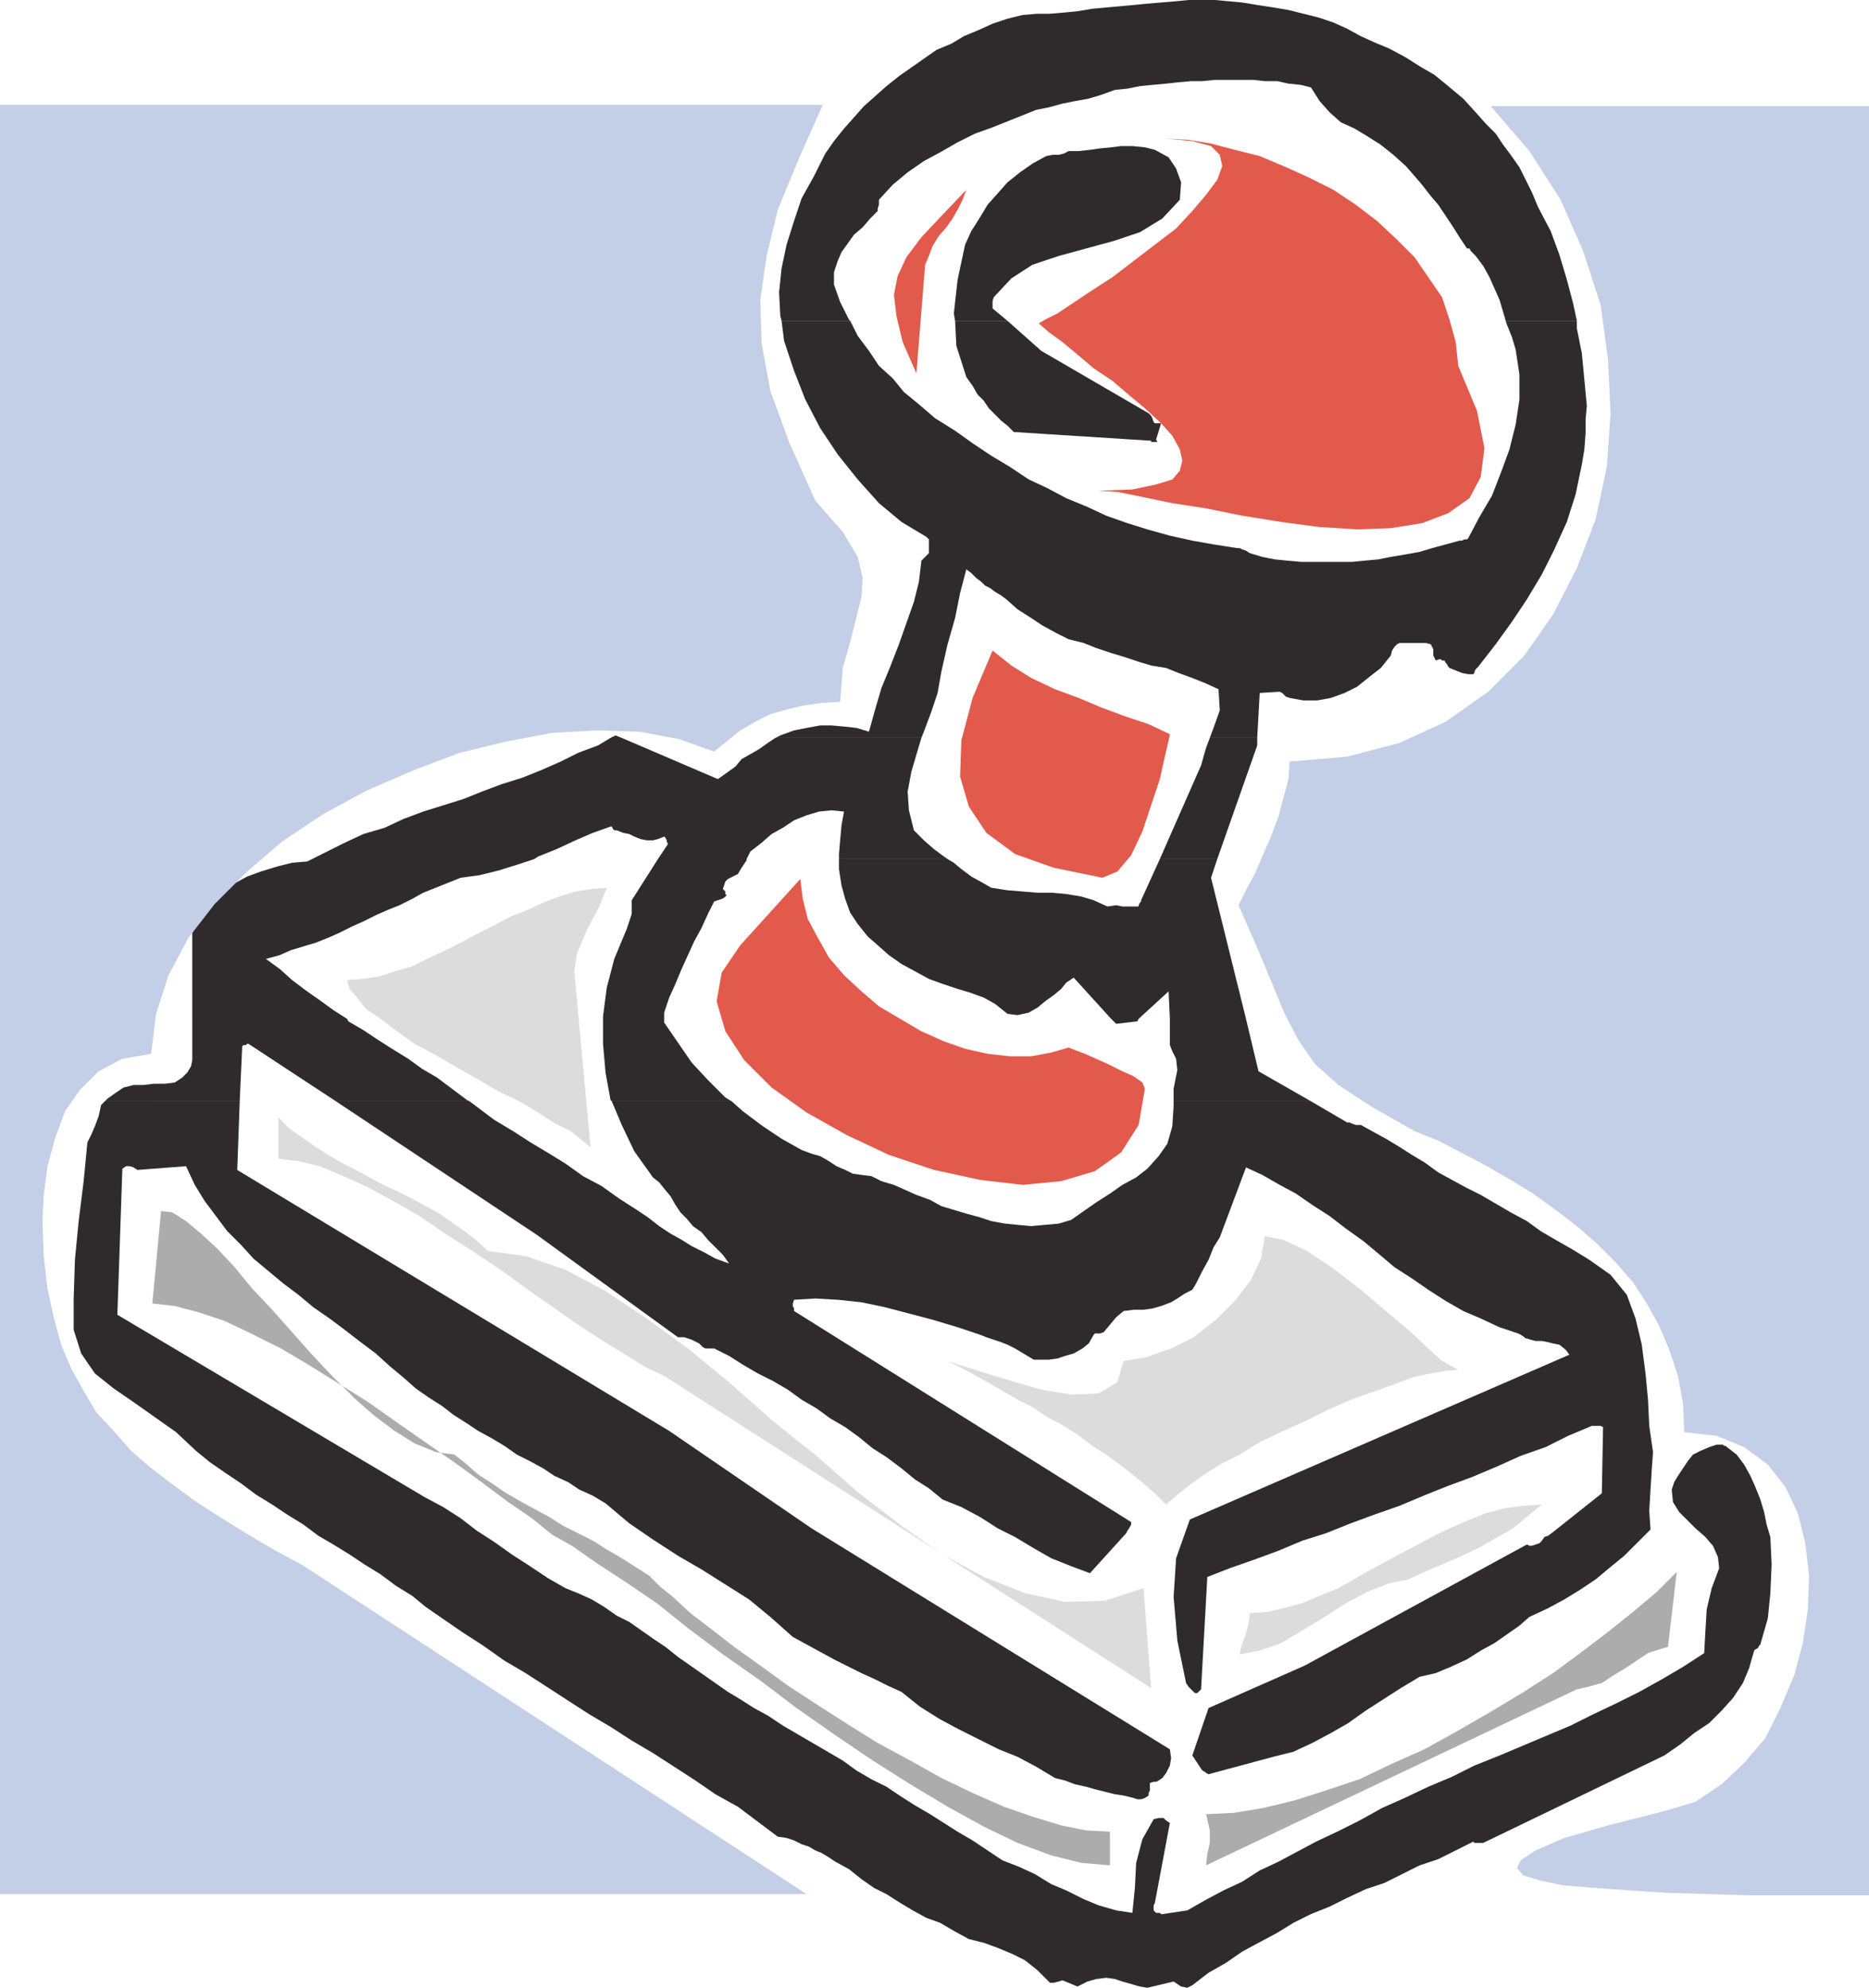
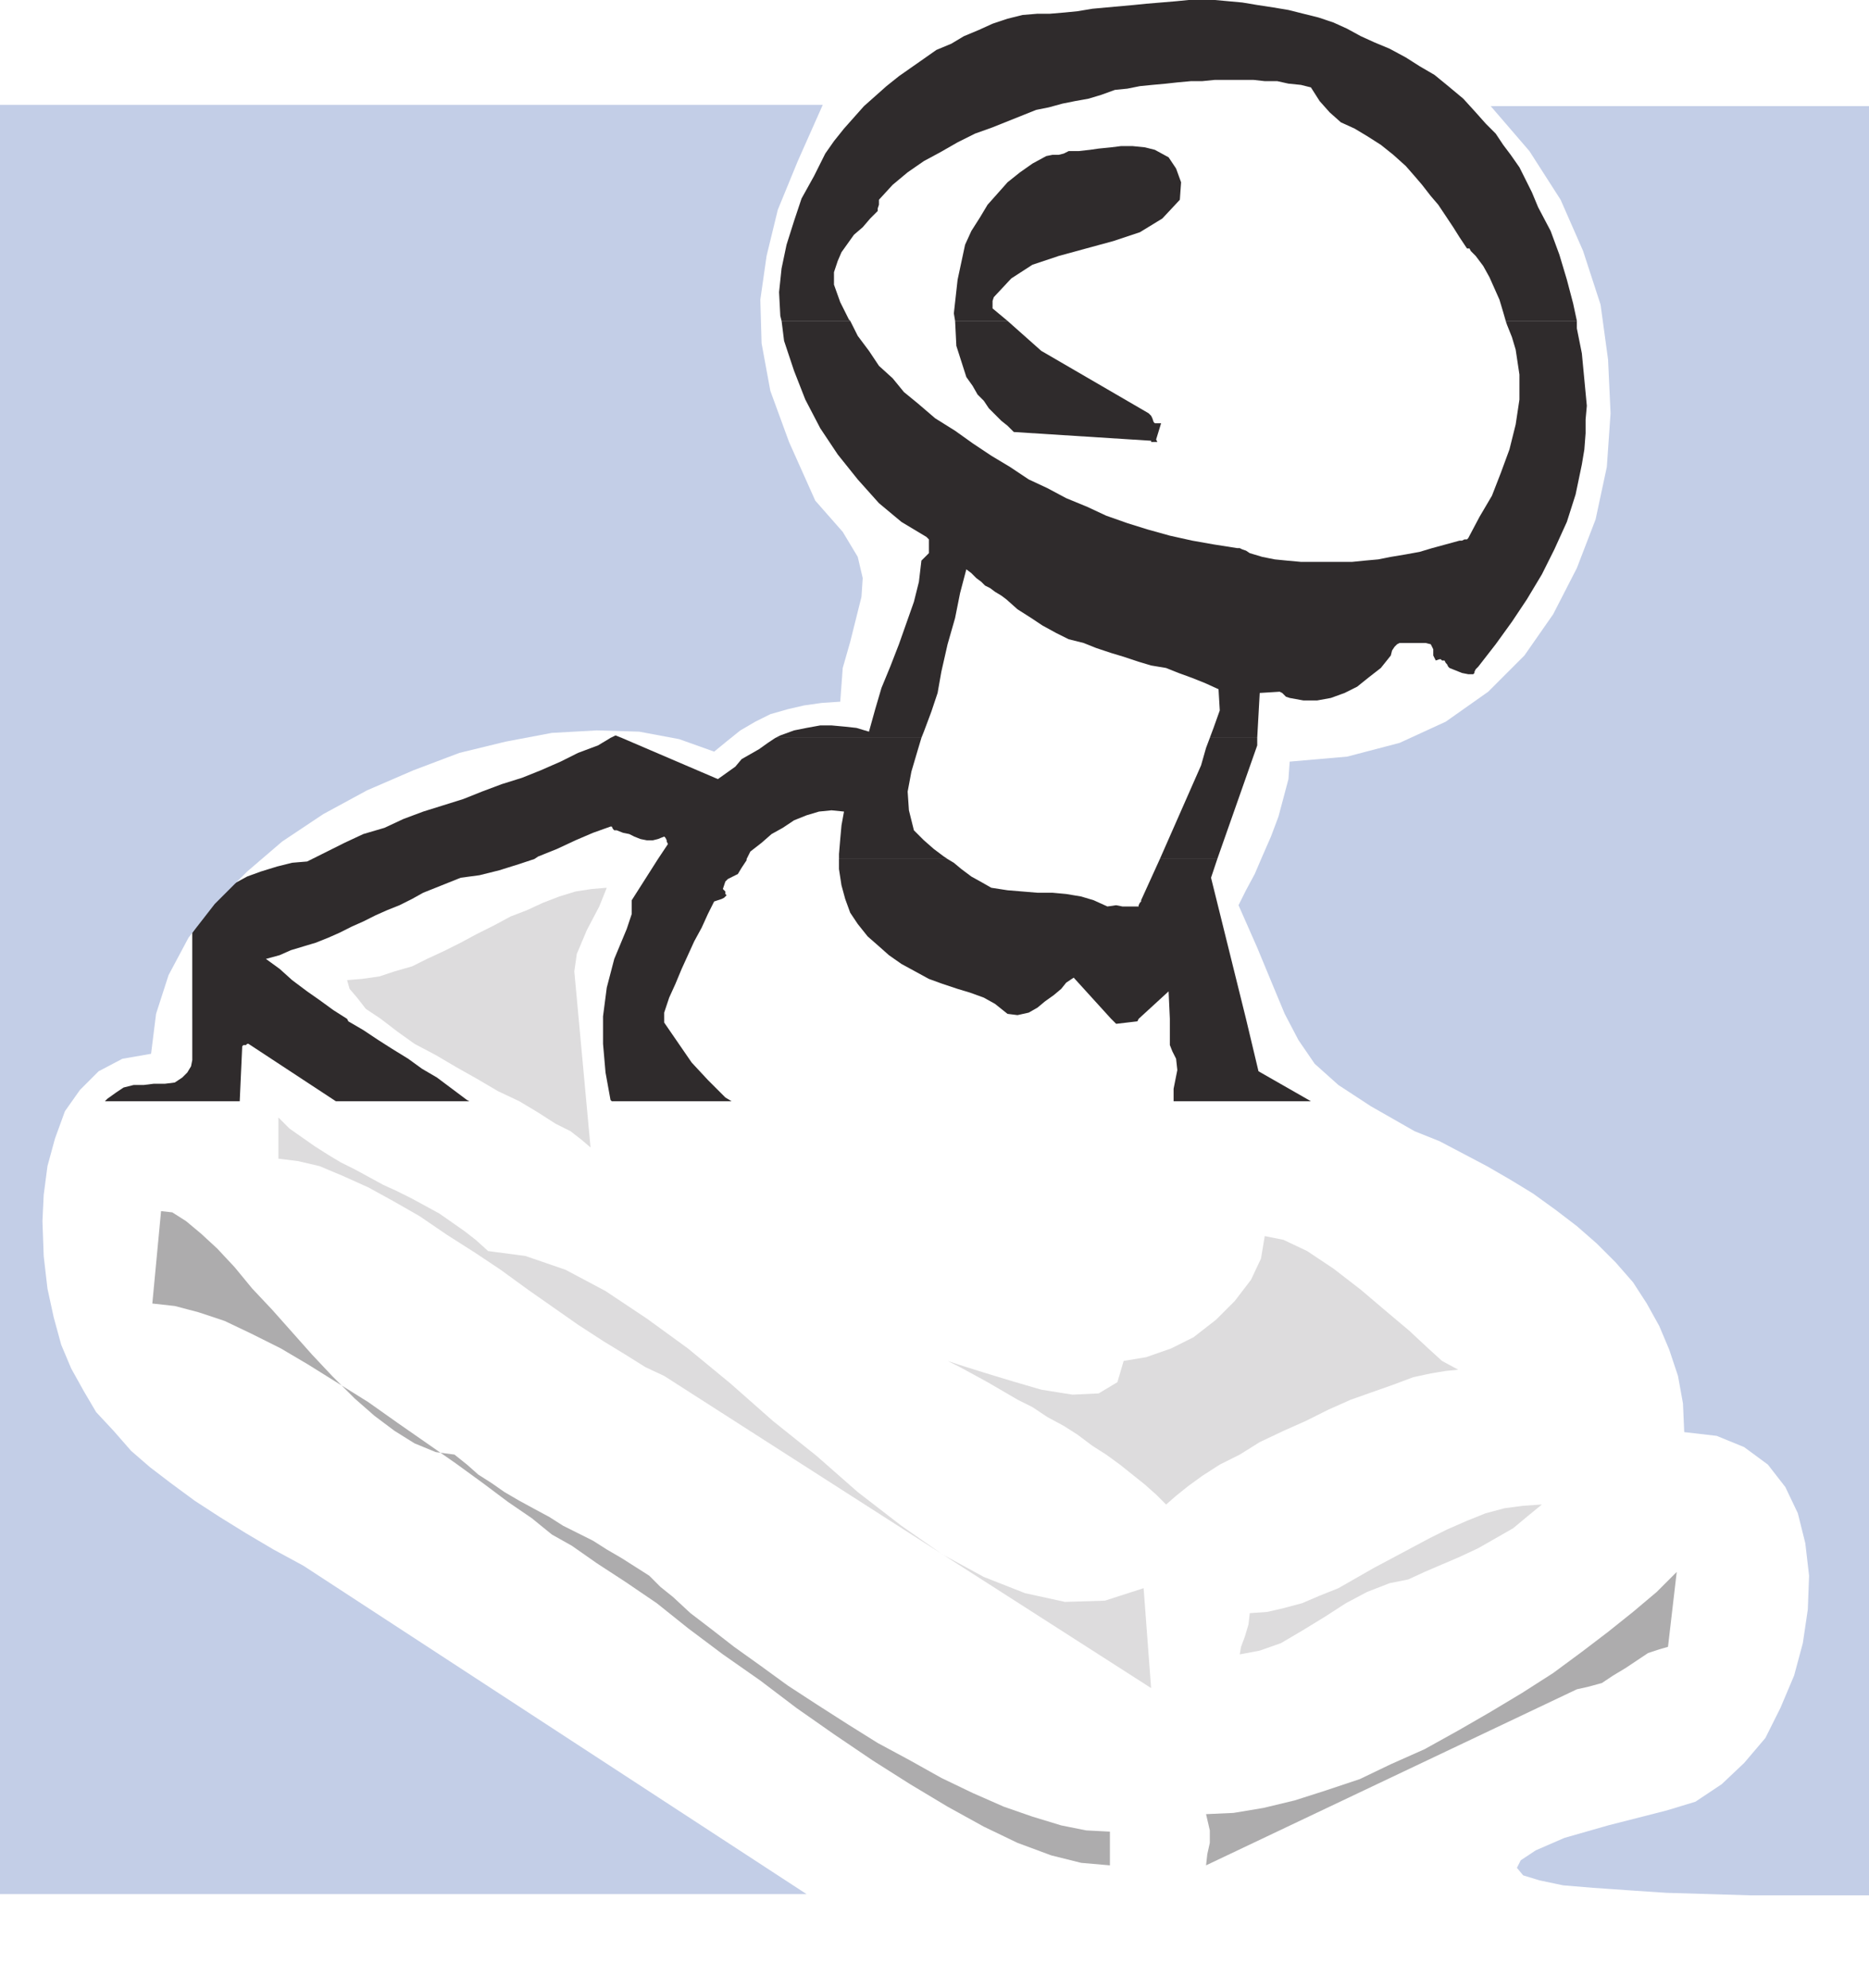
<svg xmlns="http://www.w3.org/2000/svg" width="359.281" height="382.078">
  <defs>
    <clipPath id="a">
      <path d="M140 416h328v171.5H140Zm0 0" />
    </clipPath>
  </defs>
  <path fill="#2f2b2c" d="m150.242 61.68-.242-.961-.238-4.559.48-4.562.957-4.559 1.442-4.559 1.441-4.32 2.398-4.32 2.16-4.32 1.68-2.399 1.922-2.402 1.918-2.16 1.922-2.16 2.16-1.919 2.16-1.921 2.399-1.918 2.398-1.68 2.403-1.68L180 9.598l2.883-1.2 2.398-1.437 2.88-1.203 2.64-1.2 2.879-.96 2.882-.72 2.88-.237h2.398l2.883-.243 2.398-.238L210 1.68l2.64-.243 5.282-.476 2.398-.242L223.2.48l2.882-.242L228.48 0h5.04l2.64.238 2.64.242 2.88.48 3.12.477 2.88.481 2.882.723 2.88.718 2.878.961 2.64 1.2 2.642 1.44 2.64 1.2 2.88 1.2 3.12 1.68 2.64 1.679 2.88 1.68 2.64 2.16 2.88 2.402 2.398 2.637 1.922 2.16 1.918 1.922 1.44 2.16 1.442 1.918 1.68 2.402 1.2 2.399 1.198 2.402 1.2 2.879 2.402 4.558 1.68 4.563 1.437 4.797 1.203 4.562.72 3.36h-13.68L288.96 60l-.719-2.402-.96-2.16-.962-2.157-1.199-2.16-1.441-1.922-.48-.48-.477-.48-.243-.481H282l-1.438-2.16-1.203-1.918-1.437-2.16-1.442-2.16-1.44-1.68-1.68-2.16-1.438-1.68-1.68-1.922-2.402-2.16-2.399-1.918-2.64-1.68-2.399-1.441-2.64-1.2-2.16-1.921-1.922-2.16L252 16.8l-1.918-.48-2.402-.243-2.16-.48h-2.399l-2.16-.239h-7.441l-2.399.239h-2.16l-2.64.242-2.16.238-2.641.242-2.399.239-2.398.48-2.403.242-2.64.957-2.399.723-2.64.476-2.399.481-2.64.723-2.403.48-2.398.957-2.399.961-3.601 1.441-3.36 1.2-3.359 1.68-3.36 1.921-3.12 1.68-3.122 2.16-2.878 2.399-2.641 2.878v.961l-.238.72v.48L167.28 42l-1.441 1.68-1.68 1.441-2.398 3.36-.723 1.68-.719 2.16v2.398l1.2 3.36 1.68 3.358.241.243h-13.199" />
  <path fill="#2f2b2c" d="m183.602 61.68-.243-1.442.723-6.48 1.438-6.719 1.203-2.64 1.68-2.641 1.437-2.399 1.922-2.16 1.918-2.16 2.402-1.918 2.398-1.684L201.121 30l1.2-.242h1.199l.96-.238.961-.48h1.918l2.16-.24 1.68-.241 2.403-.239 1.918-.242h2.16l2.402.242 1.918.48 2.64 1.438 1.442 2.16.957 2.641-.238 3.36L223.44 42l-4.32 2.64-5.039 1.68-5.281 1.438-5.281 1.441-5.04 1.68-4.078 2.64-3.363 3.602-.238.719v1.441l2.879 2.399h-10.078m-66.241 80.16.96-.48 1.2.48h-2.16m31.68 0 .96-.48 2.64-.962 2.4-.48 2.64-.48h2.16l2.64.242 2.16.238 2.4.723 1.202-4.32 1.2-4.083 1.68-4.078 1.679-4.32 1.441-4.082 1.438-4.078.96-3.84.481-4.082.48-.477.961-.96v-2.641l-.48-.48-4.8-2.88-4.321-3.601-4.078-4.559-3.844-4.8-3.36-5.04-2.878-5.52-2.16-5.519-1.918-5.761-.48-3.84h13.198l1.442 2.879 2.156 2.878 1.922 2.883 2.64 2.399 2.16 2.64 2.641 2.16 3.36 2.88 3.84 2.402 3.359 2.398 3.601 2.399 3.598 2.16 3.602 2.402 3.597 1.68 3.602 1.918 4.078 1.68 3.602 1.683 4.082 1.438 3.84 1.199 4.32 1.203 4.316.957 4.082.723 4.559.718h.48l.48.239.72.242.722.48 2.399.72 2.398.48 2.402.238 2.641.242h9.84l2.398-.242 2.64-.238 2.4-.48 2.882-.481 2.64-.48 2.4-.72 2.64-.718 2.64-.723h.477l.48-.238H282l.242-.242 2.16-4.079 2.399-4.078 1.68-4.32 1.68-4.563 1.198-4.8.723-4.797V72l-.723-4.8-.718-2.4-.961-2.402-.239-.718h13.68v1.441l.961 4.797.48 5.043.477 5.039-.238 2.64v2.641l-.238 3.117-.481 2.883-1.2 5.758-1.683 5.281-2.398 5.278-2.399 4.8-2.882 4.801-2.88 4.32-3.12 4.32-3.36 4.321-.48.48-.239.481v.238l-.242.239h-.957l-1.203-.239-2.398-.96-.239-.239-.242-.48-.238-.243-.242-.476h-.48l-.24-.242h-.237l-.723.242-.48-.961v-1.2l-.48-.96-.958-.242h-5.043l-.477.242-.48.48-.48.72-.243.96-1.918 2.398-2.16 1.68-2.398 1.922-2.403 1.2-2.64.96-2.64.48h-2.638l-2.64-.48-.723-.242-.476-.48-.243-.239-.48-.238-3.84.238-.48 8.64h-9.118l.72-1.921 1.198-3.36-.238-4.078-2.64-1.199-2.403-.96-2.637-.962-2.402-.96-2.879-.481-2.398-.719-2.883-.96-2.398-.72-2.88-.96-2.402-.961-2.879-.72-2.402-1.198-2.637-1.442-2.16-1.437-2.64-1.68-2.16-1.922-.962-.719-1.199-.722-.96-.719-.962-.48-.718-.72-.961-.718-.957-.96-.961-.723-1.2 4.562-.96 4.8-1.442 5.04-1.2 5.281-.718 4.078-1.203 3.602-1.437 3.84-.48 1.199h-28.083" />
  <path fill="#2f2b2c" d="m183.602 61.68.238 4.8 1.922 6 1.199 1.68.96 1.68 1.2 1.2.961 1.44 2.398 2.399 1.2.96 1.203 1.2 26.398 1.68v.242h1.2l-.239-.48.957-3.122H222l-.238-.238-.242-.723-.239-.48-.48-.48-20.64-12-6.481-5.758h-10.078M60 165.121 66.242 162l3.598-1.68 4.082-1.199 3.598-1.684L81.36 156l3.84-1.2 3.84-1.202 3.6-1.438 3.84-1.441 3.84-1.2 3.602-1.44 3.84-1.68 3.36-1.68 3.839-1.438 2.398-1.441h2.16L138 149.758l3.36-2.399 1.202-1.441 1.68-.957 1.68-.961 1.68-1.2 1.437-.96h28.082l-.719 2.398-1.203 4.082-.719 3.84.243 3.598.957 3.84 1.922 1.922 1.918 1.68 1.921 1.44.72.481h-20.88v-.96l.239-2.88.242-2.64.48-2.641-2.402-.242-2.399.242-2.402.719-2.398.96-2.16 1.442-2.16 1.2-1.919 1.679-2.16 1.68-.722 1.441h-17.04l1.922-2.883-.242-.48v-.238l-.238-.48-.242-.24-1.2.481-.96.239h-1.2l-1.199-.239-1.2-.48-.96-.48-1.2-.243-1.198-.48h-.481l-.242-.239-.238-.48h-.243l-3.359 1.2-3.36 1.44-3.6 1.68-3.599 1.442-.718.48H60m162.96 0 7.923-18 .957-3.363.723-1.918h9.117v1.441l-7.68 21.84h-11.04" />
  <path fill="#2f2b2c" d="M36.96 195.84v-16.56l.481-.722.48-.961.481-1.2.48-1.437 1.68-2.16 2.16-1.68 2.16-1.203 2.638-1.438 2.64-.96 3.121-.961 2.88-.72 2.878-.241.961-.477h42.723l-2.883.957L96 167.28l-3.84.957-3.598.48-2.402.962-2.398.96-2.403.958-2.16 1.203-2.398 1.2-2.399.96-2.16.958-2.402 1.203-2.16.957-2.399 1.203-2.16.957-2.398.961-2.403.719-2.398.723-2.16.957-2.64.722 2.64 1.918 2.398 2.16 2.88 2.16 2.401 1.68 2.641 1.922 2.64 1.68h-29.76m78.96 0v-.48l.719-5.52 1.441-5.52 1.2-2.882 1.198-2.88.961-2.878v-2.64l5.04-7.919h17.039v.238l-.958 1.442-.722 1.199-1.438.719-.48.242-.48.476-.243.723-.238.719.238.242.242.238v.48l.239.24-.48.48-.477.242-.723.238-.719.242-1.199 2.399-1.2 2.64-1.44 2.64-1.2 2.638-1.203 2.64-1.2 2.883-1.198 2.637-.961 2.883v1.199h-11.758m97.68 0-7.2-7.922-1.441.96-.961 1.2-1.437 1.203-1.68 1.2-1.442 1.199-1.68.96-2.16.481-1.921-.242-2.399-1.918-2.16-1.203-2.64-.957-2.399-.723-2.883-.957-2.636-.96-2.641-1.442-2.64-1.438-2.4-1.683-2.16-1.918-1.921-1.68-1.918-2.402-1.442-2.16-.96-2.637-.72-2.64-.48-3.122v-1.918h20.88l1.198.719 1.442 1.2 1.922 1.44 2.16 1.2 1.68.96 3.117.481 2.883.238 2.878.239h2.88l2.64.242 2.879.48 2.402.72 2.64 1.198 1.68-.238 1.2.238h3.12V174l.24-.48.237-.239v-.242l3.602-7.918H234l-1.2 3.598 6.72 27.12h-14.637l-.242-5.28-5.758 5.28h-5.281M20.16 211.68l.48-.48 1.68-1.2 1.442-.96 1.918-.481h1.922l1.918-.239h2.16l1.922-.242 1.437-.957.961-.96.723-1.2.238-1.203v-7.918h29.762l.238.48L69.84 198l2.883 1.918 2.636 1.68 3.121 1.922 2.641 1.917L84 207.121l2.883 2.16 2.879 2.156.48.243h-25.68l-16.8-11.04h-.242l-.239.239h-.48l-.239.242-.48 10.559H20.16m97.442 0-.243-.243-.957-5.277-.48-5.52v-4.8h11.758v.719l5.28 7.68 3.122 3.359 3.36 3.363 1.199.719H117.6m108.002 0v-2.399l.718-3.601-.238-2.16-.723-1.442-.476-1.2v-5.038h14.637l2.402 10.078L252 211.68h-26.398m-12-15.84.96.96 4.079-.48.242-.48h-5.281" />
  <g clip-path="url(#a)" transform="translate(-126.54 -205.14)">
-     <path fill="#2f2b2c" d="m146.7 416.82-.72.72-.48 2.16-.719 1.921-.722 1.68-.72 1.437-.718 7.442-.96 7.68-.72 7.44-.242 7.68v5.758l1.442 4.563 2.64 3.84 3.598 2.879 3.84 2.64 4.082 2.88 4.078 2.882 3.84 3.598 2.64 2.16 3.121 2.16 2.88 1.922 2.878 2.16 3.121 1.918 2.88 1.922 3.12 1.918 2.88 2.16 2.882 1.68 3.117 1.921 2.883 1.918 3.117 1.922 2.883 2.16 3.117 1.918 2.64 2.16 3.122 2.16 3.84 2.641 4.082 2.64 4.078 2.88 4.078 2.398 4.082 2.64 4.078 2.642 4.082 2.64 4.078 2.399 4.082 2.64 4.079 2.403 4.082 2.636 4.078 2.64 3.84 2.642 4.32 2.402 7.68 5.758 1.68.242 1.44.476 1.442.723 1.438.48 1.203.72 1.199.48 1.2.719 1.44.96 2.637 1.442 2.403 1.918 2.398 1.68 2.402 1.199 2.637 1.68 2.402 1.44 2.641 1.442 2.64.957 2.88 1.684 2.64 1.437 2.88.72 2.64.96 2.879 1.2 2.398 1.202 2.402 1.918 1.918 1.922.48.48h.724l.957-.241.722-.239 2.88 1.2 1.917-.961 1.684-.48 1.918-.24 1.68.24 1.44.48 3.36.96 1.442.239 5.039-1.2 1.437.961 1.203.239.957-.48 3.121-2.4 3.36-1.917 3.12-2.16 3.122-1.684 3.598-1.918 3.12-1.922 3.36-1.68 3.602-1.437 3.359-1.68 3.602-1.68 3.597-1.202 3.36-1.68 3.363-1.68 3.598-1.199 6.718-3.36.242.239h1.68l34.8-16.8 3.118-2.157 2.64-2.16 2.884-1.922 2.398-2.399 2.16-2.402 1.918-2.879 1.203-2.879.957-3.36.242-.241.48-.239.24-.48.241-.242 1.438-5.04.48-4.8.243-5.52-.243-5.28-.718-2.4-.48-2.398-.72-2.402-.96-2.399-.961-2.16-1.2-2.16-1.441-1.922-2.16-1.68h-.239l-.242-.238h-1.199l-1.437.48-1.68.72-1.442.718-.96 1.203-.961 1.438-.957 1.441-.723 1.2-.48 1.44.242 2.4 1.199 1.921 1.441 1.438 1.68 1.68 1.918 1.68 1.441 1.683.961 2.16.239 2.156-1.442 3.844-.957 4.078-.242 4.078-.238 4.32-4.082 2.641-4.079 2.402-4.32 2.399-4.32 2.16-4.559 2.16-4.32 2.16-4.563 1.918-4.558 1.922-4.559 1.918-4.8 1.922-4.32 2.16-4.56 1.918-4.562 2.16-4.32 1.922-4.32 2.399-4.32 2.16-4.079 1.922-3.602 1.918-3.597 1.921-3.602 1.68-3.36 2.16-3.6 1.68-3.598 1.922-3.36 1.918-4.8.719h-.243l-.238-.239h-.719l-.48-.48v-.961l.238-.48 2.883-15.36-.723-.48-.48-.48h-.957l-.961.241-2.16 3.84-1.2 4.559-.242 4.8-.48 4.801-3.117-.48-3.364-.961-2.879-1.2-3.359-1.679-2.879-1.2-3.121-1.921-3.121-1.438-3.117-1.203-2.883-1.918-2.879-1.922-2.879-1.68-5.281-3.359-2.88-1.68-2.64-1.679-2.879-1.922-2.882-1.437-2.88-1.68-2.64-1.922-5.758-3.36-2.883-1.679-2.878-1.68-2.88-1.922-2.64-1.437-2.64-1.68-2.4-1.441-2.401-1.68-4.797-3.36-2.403-1.679-2.398-1.922-2.16-1.437-2.403-1.684-2.398-1.68-2.398-1.199-2.403-1.68-2.398-1.44-2.64-1.2-2.4-.957-3.363-1.922-3.597-2.398-3.36-2.16-3.363-2.403-3.36-2.16-3.116-2.399-3.364-2.16-3.597-1.922-59.04-35.039.958-28.078.722-.48h.719l.719.238.722.48 9.36-.718 1.68 3.597 1.917 3.122 2.16 2.878 2.16 2.883 2.641 2.64 2.403 2.638 2.879 2.402 2.879 2.398 2.878 2.16 2.883 2.403 3.117 2.156 2.883 2.16 3.117 2.403 2.883 2.16 2.64 2.398 2.88 2.403 2.16 1.918 2.398 1.68 2.641 1.679 2.16 1.68 2.64 1.68 2.16 1.44 2.642 1.442 2.398 1.438 2.398 1.68 2.403 1.202 2.64 1.438 2.16 1.441 2.637 1.2 2.16 1.44 2.641 1.2 2.402 1.442 4.559 3.84 4.559 3.117 4.8 3.12 4.563 2.641 9.117 5.758 4.082 3.363 4.32 3.84 2.637 1.438 5.281 2.883 2.88 1.437 2.402 1.2 2.64 1.202 2.399 1.2 2.64 1.199 3.602 2.879 3.84 2.402 3.597 1.918 3.84 1.922 3.84 1.918 3.602 1.441 3.597 1.918 3.602 2.16 1.922.48 1.918.724 2.16.476 1.68.48 1.921.481 1.918.48 1.68.243 1.922.476.719.242h.718l.723-.242.719-.476v-.48l.238-.481v-1.442l.723-.238h.48l.48-.242.72-.48.718-.958.723-1.441.238-1.441-.238-1.68-68.883-42.48-27.36-18.72-83.038-50.16.48-13.199H146.7" />
-   </g>
-   <path fill="#2f2b2c" d="m64.562 211.68 38.637 25.68 27.121 19.68h1.2l.722.241.719.239.48.238.48.242.481.238.72.723.48.238h1.68l2.878 1.442 2.64 1.68 2.88 1.679 2.882 1.438 2.88 1.683 2.64 1.918 2.879 1.68 2.64 1.922 2.88 1.68 2.64 1.917 2.64 2.16 2.641 1.68 2.88 2.16 2.64 2.16 2.64 1.68 2.637 2.16 3.602 1.442 3.601 1.918 3.36 2.16 3.36 1.68 3.6 2.16 3.36 1.922 3.598 1.44 3.84 1.438 6.96-7.68.243-.48.476-.718.242-.48v-.481L152.641 252v-.48l-.239-.48v-.481l.239-.72 4.082-.241 4.316.242 4.563.48 4.558.961 4.563 1.2 4.558 1.199 4.801 1.441 4.32 1.438 1.2.48 1.437.48 1.441.481 1.2.48 1.441.72 1.2.718 1.199.723 1.203.718h2.879l1.68-.238 1.44-.48 1.68-.48 1.68-.962 1.2-.96.96-1.68.238-.239h.961l.72-.242 1.198-1.437 1.203-1.442L216 252l1.922-.242h1.918l1.68-.238 1.68-.48 1.921-.72 1.2-.722 1.44-.957 1.438-.723.723-1.2 1.2-2.398 1.198-2.16.961-2.402 1.2-1.918 5.039-13.442 3.12 1.442 3.36 1.918 3.121 1.68 3.121 2.16 3.36 2.16 3.12 2.402 3.36 2.399 2.879 2.402 3.121 2.637 3.36 2.16 3.12 2.16 3.36 2.16 3.36 1.922 3.359 1.438 3.601 1.683 3.598 1.2.48.238.72.48.241.242h.239l.722.239.957.238h1.203l1.2.242.96.238 1.2.242 1.199.958.719.96-72.957 31.68-2.641 7.442-.48 7.44.718 8.4 1.68 8.16.48.718.48.48.24.243.48.477h.48l.48-.477.243-.242 1.199-21.598 4.32-1.683 4.797-1.68 4.563-1.68 4.558-1.918 4.563-1.441 4.797-1.918 4.562-1.68 4.797-1.683 4.563-1.918 4.8-1.922 4.559-1.68L287.52 282l4.8-2.16 4.801-1.68 4.32-2.16 4.559-1.922h1.68l.48.242-.238 12.72-9.36 7.44-.96.72-.72.237-.48.723-.48.48-.723.239-.719.242H294l-.48-.242-42.72 23.281-18.48 8.16-3.12 9.117 1.921 2.883.48.239.239.242.48.238 12.48-3.36 3.84-.96 3.602-1.68 3.598-1.918 3.36-1.922 3.362-2.398 6.72-4.32 3.6-2.16 3.118-.723 2.883-1.2 3.117-1.437 2.64-1.68 2.641-1.441 2.399-1.68 2.402-1.68L294 310.8l3.602-1.679 3.12-1.684 3.118-1.917 2.883-1.922 2.879-2.399 2.64-2.16 5.04-5.039-.243-3.602.242-4.078.239-3.84.242-3.359-.723-5.043-.238-5.039-.48-5.039-.72-5.52-1.199-5.043-1.68-4.558-3.12-3.84-4.082-2.879-3.118-1.922-3.363-1.918-2.879-1.68-2.64-1.921-3.118-1.68-2.882-1.68-2.88-1.68-2.878-1.44-2.64-1.438-2.642-1.442-2.64-1.922-2.4-1.437-2.64-1.68-2.399-1.441-2.64-1.442-2.16-1.199h-.961l-.72-.238-.48-.242h-.48L252 211.68h-26.398v.96l-.243 3.84-.957 3.36-1.68 2.398-2.16 2.403-2.16 1.68-2.64 1.437-2.403 1.68-2.636 1.683-2.403 1.68-2.398 1.68-2.402.718-2.637.238-2.64.243-2.641-.243-2.403-.238-2.636-.48-2.16-.719-2.641-.719-2.403-.722-2.398-.72-2.16-1.198-2.64-.961-4.321-1.922-2.399-.719-1.921-.96-1.918-.24-1.68-.241-1.442-.72-1.68-.718-1.44-.96-1.68-.962-1.68-.48-1.918-.719-3.84-2.16-3.601-2.399-3.84-2.882-2.16-1.918H117.6l1.919 4.558 2.402 5.043 3.598 5.04 1.203.96.957 1.2 1.203 1.437.957 1.68.96 1.441 1.2 1.2 1.2 1.44 1.683 1.2 1.199 1.441 2.879 2.88 1.2 1.679-2.641-.961-2.16-1.2-2.4-1.198-1.92-1.2-2.157-1.199-2.16-1.441-2.16-1.68-2.16-1.441-3.364-2.16-3.36-2.399-3.597-1.922-3.36-2.398-3.12-1.922-3.602-2.16-3.36-2.16-3.6-2.157-2.88-2.16-1.918-1.441h-25.68" />
+     </g>
  <path fill="#c3cee7" d="m156.723 96.238-5.043-11.277-3.598-9.84-1.68-9.121-.242-8.402 1.2-8.399 2.16-8.879 3.84-9.36 4.8-10.8H0v343.918h155.04l-96.72-63.117-5.758-3.121-5.28-3.121-5.04-3.121-4.8-3.118-4.56-3.359-4.08-3.121-3.602-3.121-3.36-3.84-3.359-3.601-2.398-4.079-2.402-4.32-1.918-4.559-1.442-5.28-1.199-5.52-.719-6.242-.242-6.72.242-5.038.72-5.52 1.44-5.281 1.918-5.281 2.88-4.078 3.6-3.602 4.56-2.398 5.52-.961.96-7.68 2.402-7.441 3.84-7.2 5.04-6.48 6.238-6.238 6.722-5.762 7.918-5.278 8.402-4.562 8.88-3.84 8.878-3.36 8.88-2.16 8.882-1.68 8.64-.48 8.16.243 7.68 1.437 6.72 2.402 2.64-2.16 2.398-1.922 2.88-1.68 2.882-1.437 3.36-.96 3.12-.723 3.36-.477 3.598-.242.48-6.48 1.441-5.04 1.2-4.8.96-3.84.239-3.598-.957-4.082-2.883-4.8-5.277-6m202.557 85.679V20.398h-72.719L294 29.04l6 9.36 4.32 9.84 3.36 10.32 1.441 10.562.48 10.316-.718 10.32-2.16 10.083-3.602 9.36-4.558 8.878-5.524 7.922-6.957 6.96-8.16 5.759-8.883 4.082-10.078 2.637-11.04.96-.241 3.36-.957 3.601-.961 3.602-1.442 3.84-1.68 3.84L241.2 168l-1.68 3.121-1.438 2.879 3.598 8.16 2.883 6.961 2.398 5.758 2.64 5.039 3.122 4.562 4.558 4.079 6.239 4.082 8.402 4.796 4.8 1.922 4.56 2.399 4.558 2.402 4.562 2.64 4.32 2.637 4.317 3.122 4.082 3.12 3.84 3.36 3.602 3.602 3.359 3.84 2.64 4.078 2.399 4.32 1.922 4.558 1.68 5.043.957 5.278.242 5.523L330 276l5.281 2.16 4.559 3.36 3.36 4.32 2.402 5.039 1.437 5.762.723 6.238-.242 6.48-.957 6.48-1.68 6.24-2.64 6.241-2.884 5.758-4.078 4.8-4.32 4.083-5.04 3.36-5.519 1.679-11.28 2.879-8.4 2.402-5.523 2.399-2.879 1.918-.718 1.441 1.199 1.441 3.12.958 4.56.96 5.761.48 6.957.481 7.203.48 8.16.24 7.918.241h22.801V181.918" />
-   <path fill="#e25a4c" d="m280.32 70.32-.48-4.562-1.2-4.32-1.44-4.317-2.638-3.84-2.64-3.844-3.602-3.597-3.597-3.36-4.082-3.12-4.32-2.88-4.801-2.402-4.797-2.16L242.16 30l-4.8-1.2-4.56-1.202-4.32-.72-4.32-.237 5.04.48 3.6.957 1.68 1.68.48 2.16-.96 2.64-2.16 2.88-2.64 3.12-3.118 3.36L222 47.039l-4.078 3.121-4.082 3.121-4.078 2.637-3.602 2.402-2.879 1.918-2.398 1.2-1.203.722 1.922 1.68 2.64 1.918 2.88 2.402 3.12 2.64 3.598 2.4 3.36 2.878 2.882 2.402 3.117 2.88 2.16 2.398 1.442 2.64.48 2.16-.48 1.922-1.442 1.68-3.117.961-4.562.957-6.48.242 3.6.239 4.802.96 5.757 1.2 6.243.96 7.199 1.442 7.441 1.2 7.2.96 7.44.477 6.477-.238 6-.961 5.043-1.918 4.078-2.883 2.16-4.078.72-5.52-1.438-7.2-3.602-8.64M177.84 50.879l.723-1.68.718-1.918 1.2-1.922 1.44-1.68 1.2-1.679.961-1.68.957-1.922.723-1.918-4.801 5.04-3.84 4.078-2.879 3.84-1.68 3.601-.722 3.602.48 4.078 1.2 5.039 2.64 6 1.68-20.88m47.043 90.243L220.8 139.2l-4.32-1.441-4.56-1.68-4.562-1.918-4.558-1.68-4.559-2.16-3.84-2.402-3.601-2.879-3.84 9.121-2.16 8.16-.239 6.961 1.68 5.758 3.36 5.04 5.52 4.081 7.44 2.64 9.36 1.919 2.879-1.2 2.64-3.12 2.16-4.56 1.68-5.038 1.68-5.043.96-4.32.72-3.118.242-1.199m-4.8 68.159-.48-1.203-1.68-1.2-2.16-.96-2.403-1.2-2.636-1.198-2.16-.961-1.922-.72-1.2-.48-3.359.961-3.84.72h-4.082l-4.32-.481-4.32-.961-4.079-1.438-4.32-1.922-4.082-2.398-4.078-2.403-3.36-2.878-3.359-3.122-2.883-3.359-2.16-3.84-1.918-3.597-.96-3.84-.481-3.84-11.52 12.719-3.597 5.28-.961 5.52 1.68 5.758 3.597 5.52 5.281 5.281 6.72 4.8 7.683 4.321 8.16 3.84 8.637 2.879 8.882 1.922 8.16.957 7.438-.719 6.48-1.918 5.04-3.601 3.363-5.282 1.199-6.957" />
  <path fill="#dddcdd" d="m110.402 186.719.48-3.36 1.919-4.558 2.398-4.563 1.442-3.597-2.88.238-3.12.48-3.121.961-3.118 1.2-3.12 1.44-3.122 1.2-3.12 1.68-3.36 1.68-3.118 1.68-3.363 1.679-3.117 1.441-2.883 1.438-3.36.96-2.878.962-3.36.48-2.878.238.476 1.68 1.442 1.68 1.68 2.16 2.878 1.922 3.121 2.398 3.36 2.403 4.082 2.16 4.078 2.398 3.84 2.16 4.082 2.399 4.078 1.922 3.601 2.16 3.36 2.16 2.879 1.437 2.16 1.684 1.68 1.438-3.118-33.84M277.2 261.598l-2.637-2.399-3.602-3.36-4.559-3.839-4.8-4.082-5.282-4.078-5.039-3.36-4.558-2.16-3.602-.722-.719 4.32L240.48 246l-3.12 4.078-3.598 3.602-4.32 3.36-4.32 2.16-4.802 1.679-4.32.719-1.2 4.082-3.6 2.16-5.04.238-6-.957-5.758-1.684-5.52-1.68-4.562-1.437-2.16-.722 2.402 1.203 2.637 1.437 2.64 1.442 2.884 1.68 2.879 1.68 2.878 1.44 2.88 1.918 3.12 1.68 2.641 1.68 2.879 2.16 2.64 1.68 2.641 1.922 2.399 1.917 2.402 1.922 2.16 1.922 1.918 1.918 1.922-1.68 2.398-1.921 2.641-1.918 3.36-2.16 3.84-1.922 3.84-2.399 4.562-2.16 4.316-1.918 4.32-2.16 4.32-1.922 4.083-1.441 4.078-1.438 3.84-1.441 3.36-.719 2.882-.48 2.398-.239-3.12-1.683M93.84 240.48l-2.399-2.16-2.16-1.68-2.398-1.68-2.403-1.679-5.28-2.883-2.88-1.437-2.64-1.203-2.64-1.438-2.638-1.441-2.882-1.442-2.4-1.437-2.64-1.68-2.399-1.68-2.402-1.68-2.16-2.16v7.919l3.84.48 4.081.961 4.56 1.918 4.8 2.16 4.802 2.64 5.039 2.88 5.28 3.601 5.278 3.36 5.043 3.36 5.278 3.839 4.8 3.363 4.801 3.36 4.8 3.117 4.321 2.64 3.84 2.403 3.598 1.68 93.601 60-1.441-19.2-7.438 2.399-7.68.238-7.683-1.68-7.918-3.117-7.922-4.32-7.918-5.52-8.398-6.48-7.922-6.961-8.398-6.719-8.16-7.203-8.16-6.719-7.923-5.761-7.918-5.278-7.68-4.082-7.683-2.64-7.2-.958m176.884 63.118 3.117-1.438 3.36-1.441 3.363-1.438 3.597-1.683 3.36-1.918 3.363-1.922 2.879-2.399 2.64-2.16-3.601.238-3.602.481-3.597.96L282 292.32l-3.84 1.68-3.36 1.68-3.6 1.918-3.598 1.922-3.602 1.917-6.719 3.844-3.601 1.438-3.36 1.441-3.597.961-3.121.719-3.36.238-.242 2.16-.719 2.403-.719 1.918-.242 1.441 3.84-.719 4.082-1.441 4.078-2.402 4.32-2.637 4.083-2.64L262.8 306l4.32-1.68 3.602-.722" />
  <path fill="#adacad" d="m87.36 279.598-3.598-.477-4.082-1.684-3.84-2.398L72 272.16l-3.84-3.36-4.32-4.32-3.84-4.082-7.68-8.64-3.84-4.078-3.359-4.082-3.36-3.598-3.12-2.879-2.88-2.402-2.64-1.68-2.16-.238-1.68 17.758 4.32.48 4.56 1.2 5.038 1.679 5.043 2.402L54 259.2l5.281 3.12 5.758 3.598 5.762 3.602 5.761 4.078 5.52 3.84 5.52 3.843 5.28 3.84 4.798 3.598 4.562 3.12 3.84 3.122 3.84 2.16 4.8 3.36 5.52 3.597 6 4.082 6 4.8 6.719 5.04 7.2 5.04 6.96 5.28 7.2 5.04 7.44 5.038 7.2 4.563 7.2 4.32 6.96 3.84 6.48 3.117 6.481 2.403 5.758 1.437 5.52.48v-6.48l-4.56-.238-4.8-.961-5.52-1.68-5.52-1.918-6-2.64-6-2.883-6-3.36-6.237-3.359-5.762-3.602-6-3.84-5.52-3.597-5.28-3.84-5.04-3.601-4.32-3.36-4.078-3.12-3.364-3.118-2.398-1.922-2.16-2.16-5.281-3.36-2.88-1.68-2.64-1.679-2.879-1.441-2.879-1.438-2.64-1.683-3.122-1.68-2.64-1.438-2.88-1.68-2.398-1.679-2.64-1.684-2.16-1.917-2.403-1.922m215.762 45.121 2.16-.48 2.64-.72 2.161-1.44 2.398-1.438 4.32-2.883 2.16-.719 1.68-.48 1.68-14.399-3.84 3.84-4.558 3.84-4.8 3.84-5.04 3.84-5.52 4.078-6 3.84-6 3.601-6.242 3.602-6.48 3.597-6.48 2.883-6 2.879-6.477 2.16-6 1.918-6 1.442-5.762.96-5.281.239.723 3.12v2.4l-.481 2.16-.242 2.16 71.281-33.84" />
</svg>